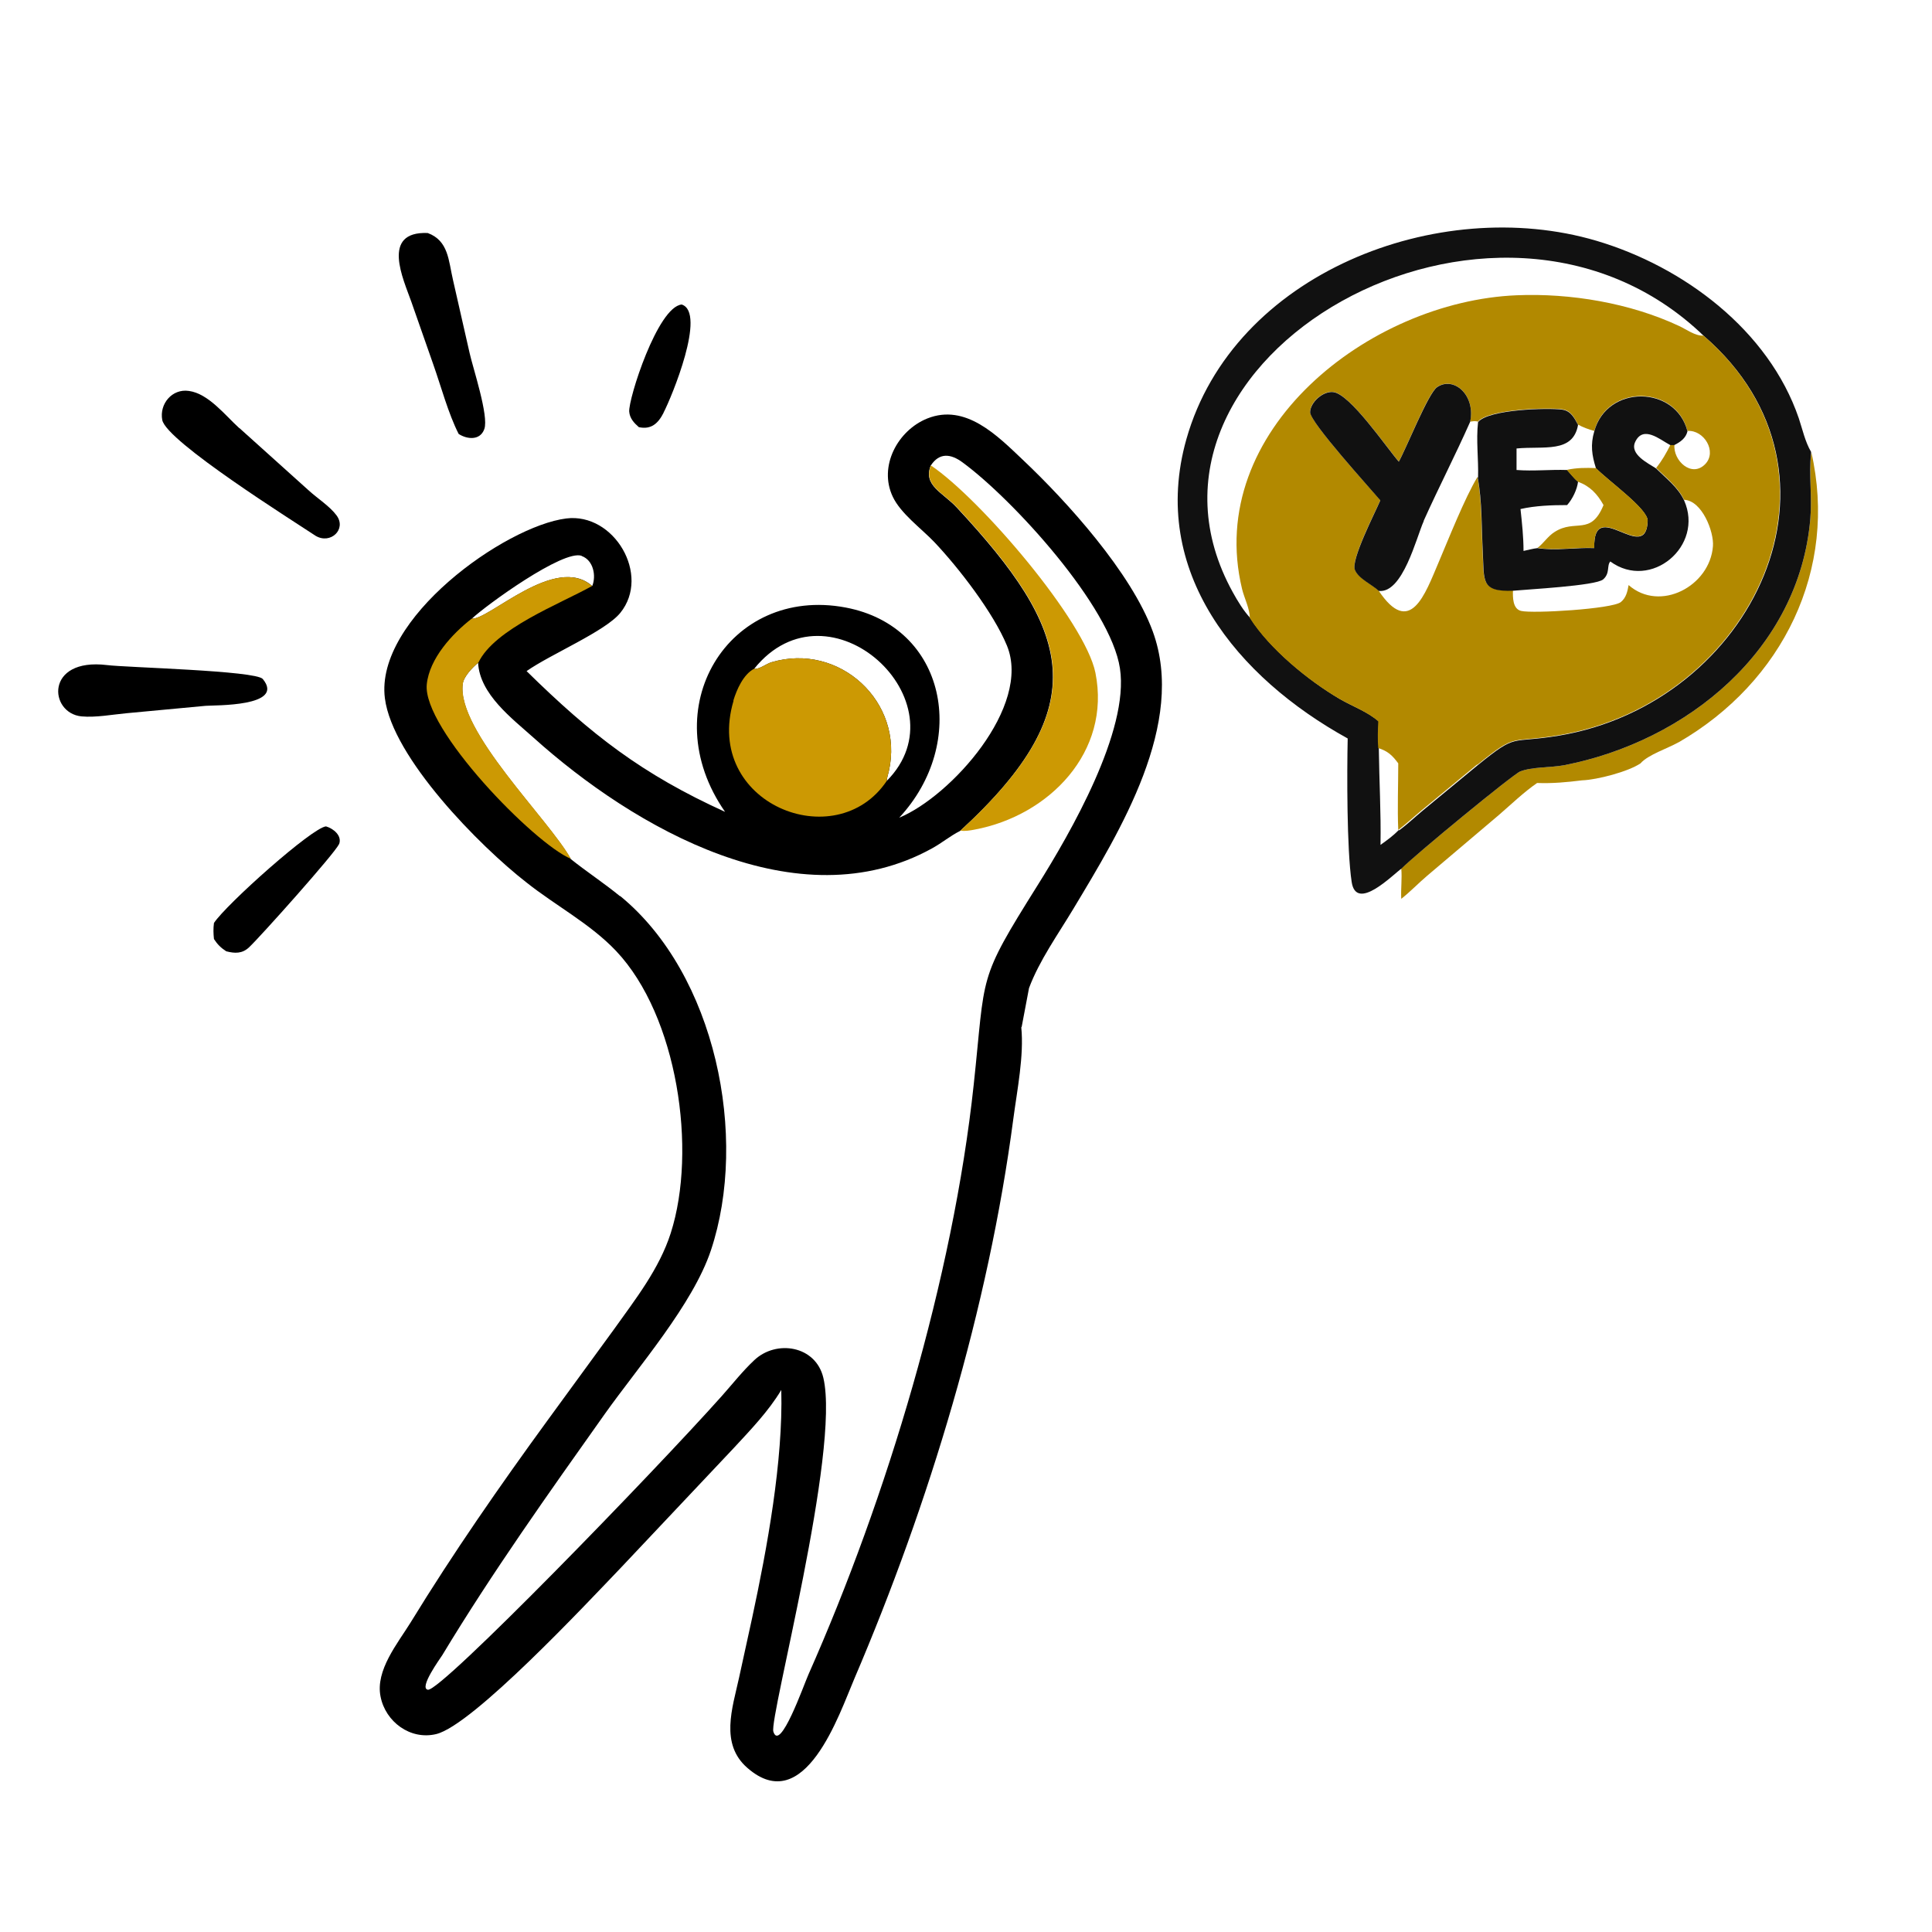
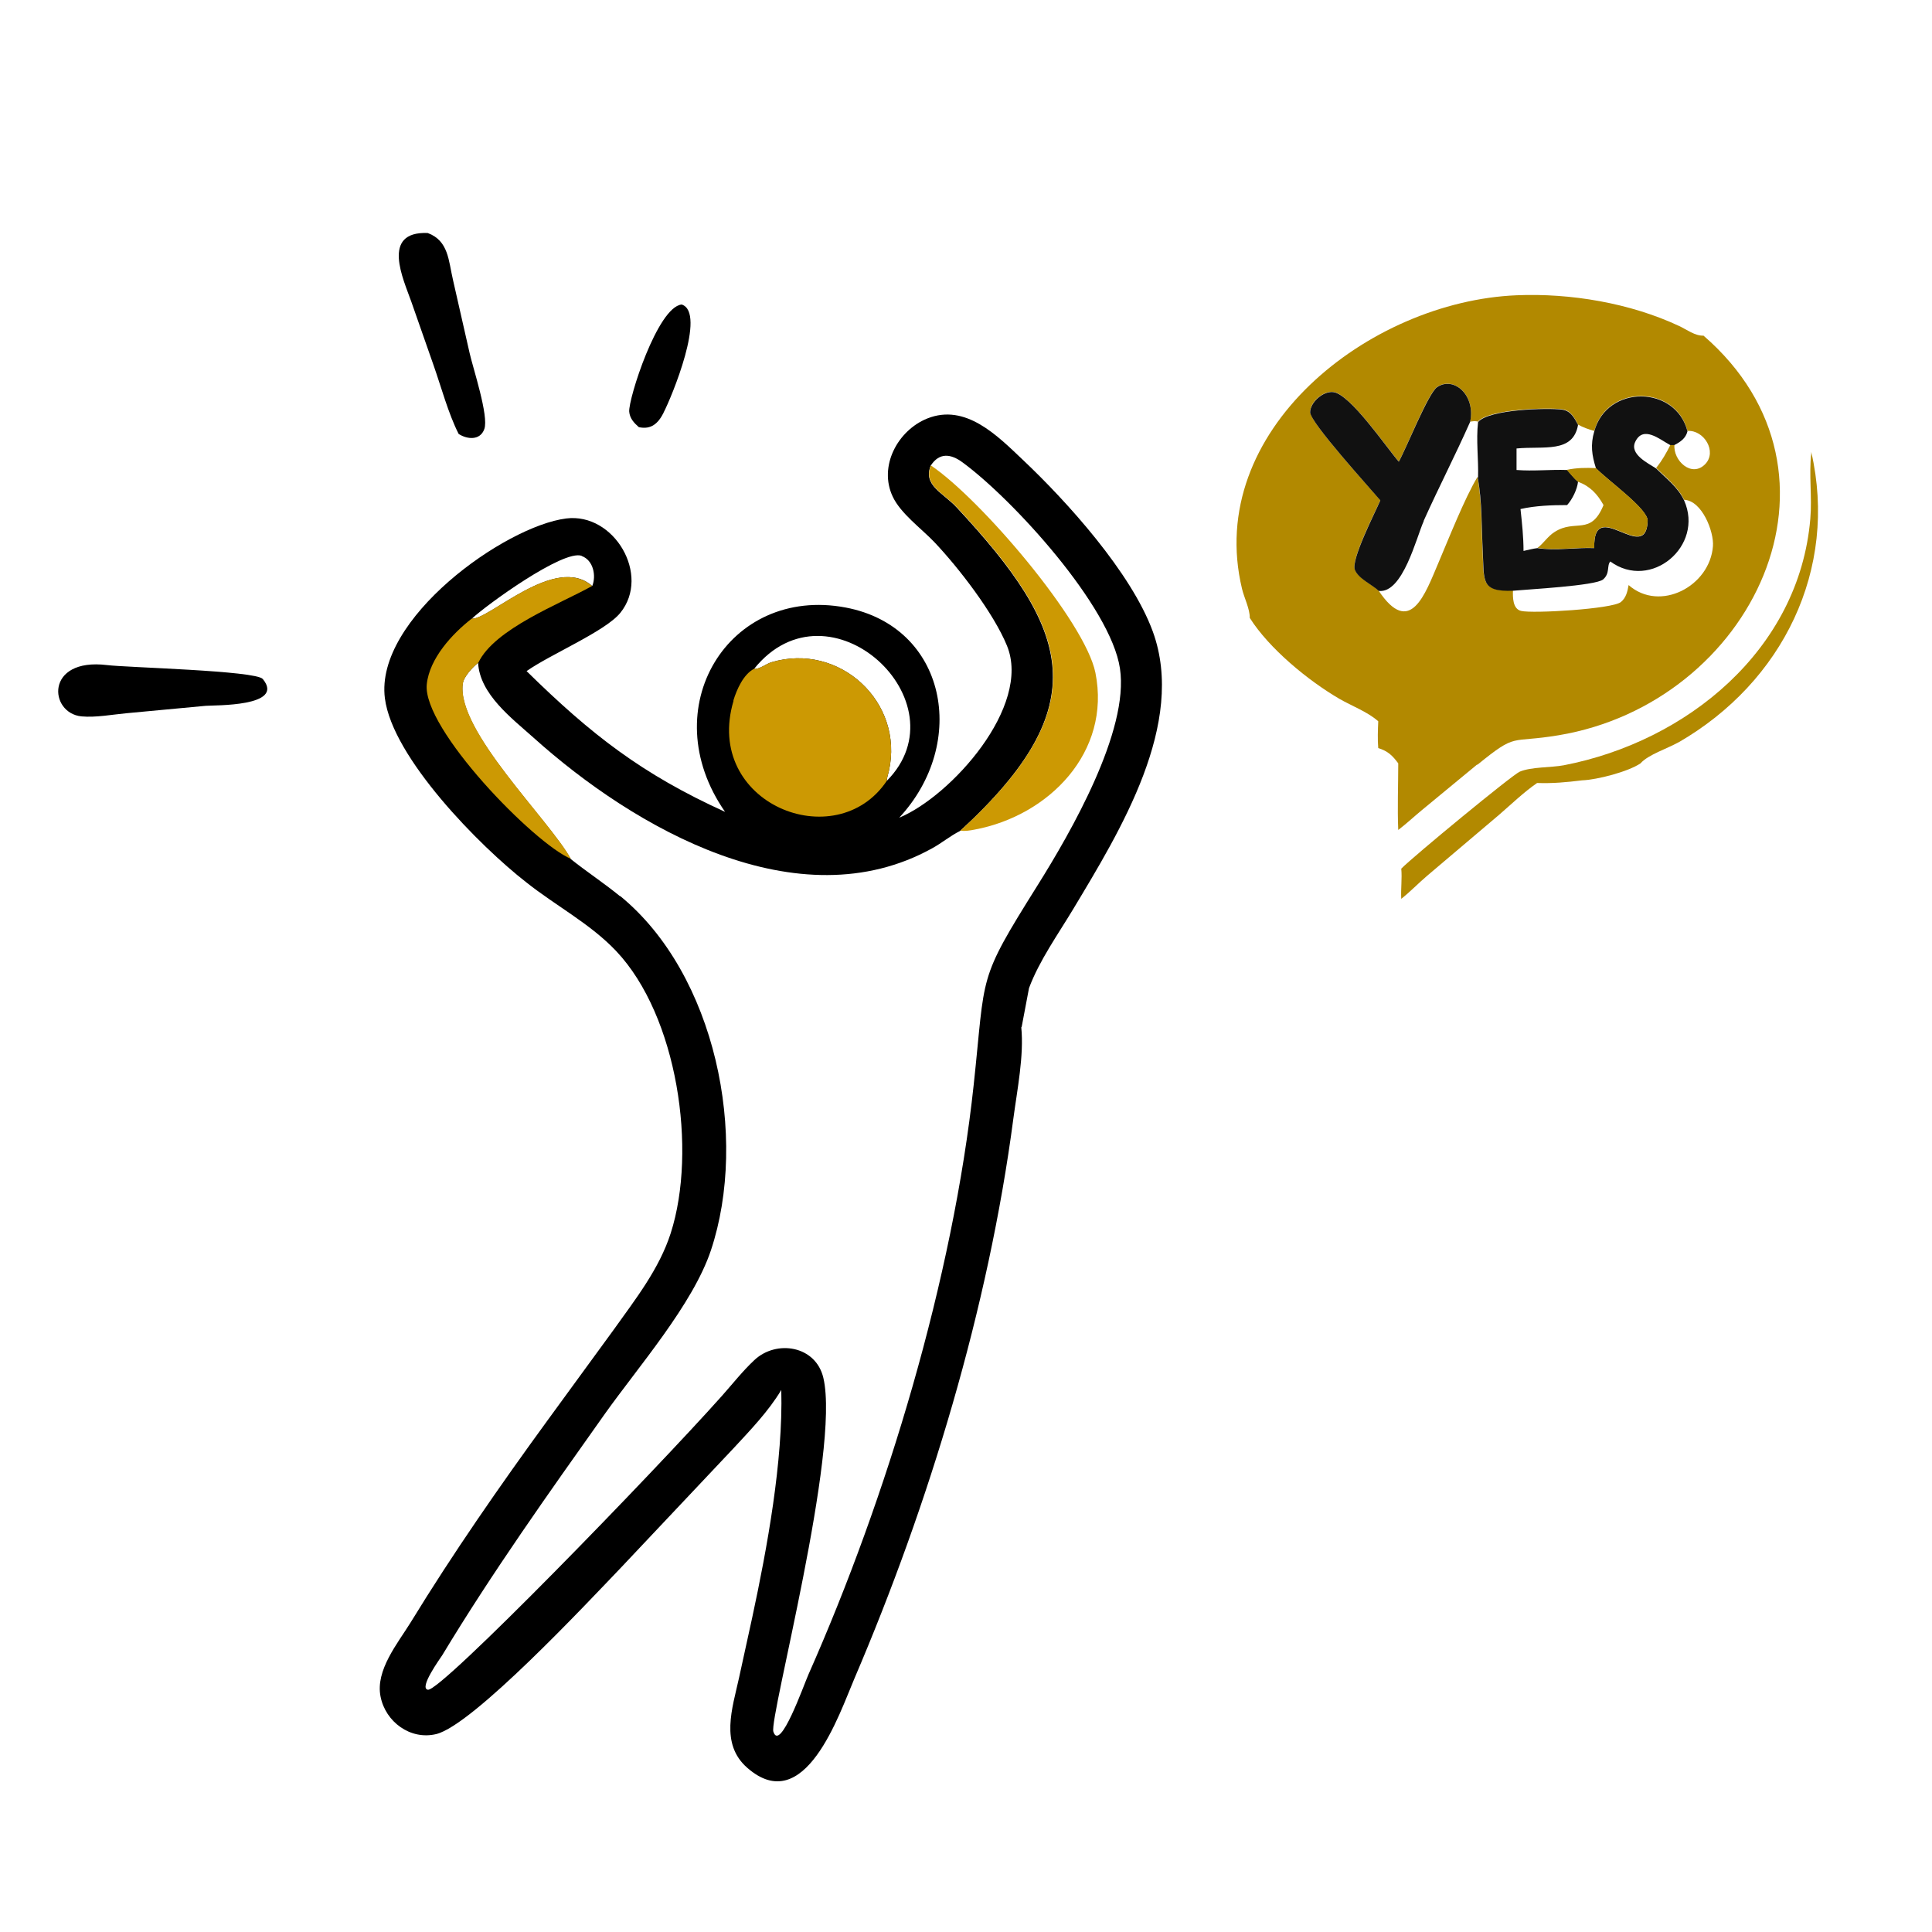
<svg xmlns="http://www.w3.org/2000/svg" id="Layer_1" version="1.1" viewBox="0 0 1024 1024">
  <defs>
    <style>
      .st0 {
        fill: none;
      }

      .st1 {
        fill: #111;
      }

      .st2 {
        fill: #b28900;
      }

      .st3 {
        fill: #cc9903;
      }
    </style>
  </defs>
  <g>
    <path d="M351.7,218.8c-2.9,5.7-6.6,9-13.1,7.6-2.5-2.2-4.8-4.6-5.1-8.2-.5-6.7,15-55.5,27.8-56.8,13.3,4.2-5.4,49.3-9.6,57.3Z" />
-     <path d="M179.6,447.5c-1.7,4.3-41.7,49.1-47.6,54.6-3.6,3.4-7.5,3.3-12.1,2.1-2.8-1.8-4.7-3.7-6.5-6.5-.3-2.9-.4-5.5,0-8.5,6.5-9.9,52.2-50.7,59.4-51.2,3.8,1.1,8.7,4.9,6.9,9.5Z" />
    <path d="M139.3,359.9c12.1,14.8-25.9,13.8-30.3,14.2l-41.7,3.9c-7.7.7-16.5,2.4-24.1,1.7-17.3-1.7-19.5-31.2,13.5-27.2,10,1.3,78.9,2.9,82.6,7.4Z" />
    <path d="M240.1,148.4l8.8,38.7c1.7,7.7,10.3,33.5,7.8,40.3-2.2,6.2-9.1,5.5-13.6,2.6-5.5-10.8-9.3-25.1-13.4-36.7l-11.7-33.4c-4.1-11.7-16.4-37.4,8.7-36.4,11.1,4.1,11,14.7,13.4,24.9Z" />
-     <path d="M126.9,226.9l36.9,33.2c4.5,4.1,11.1,8.3,14.6,13.1,5.4,7.3-3.2,15.5-11.1,10.8-11.4-7.6-79.1-50-81.3-61.4-1.6-8.5,5.2-16.7,14.1-15.4,10.4,1.4,19.3,13,26.7,19.7Z" />
    <path d="M541.3,544.5c1.5,15-2.2,33.3-4.2,48.4-13.2,100.3-44.6,204.1-84.3,296.9-7.9,18.4-26.2,73.9-56.7,47.2-14.6-12.7-7.9-31.7-4.4-47.7l7-32c7.9-36.8,16.4-82.9,15.4-120.6-6.6,11.1-16.4,21.3-25.2,30.8l-59.7,63.3c-18.4,19.2-78.6,83.6-98,88.3-13.7,3.3-26.9-6.5-29.5-19.9-2.8-13.9,9.1-28.2,15.9-39.2,22.6-36.9,47.2-72.3,72.7-107.3l35.1-48.1c11.4-16,24-32,30.1-51,14.1-44,3.6-115.1-28.9-149.5-13.7-14.5-32-24-47.6-36.4-24.7-19.2-71-66.1-75-97.6-5.4-42.1,63.6-91.2,96.1-95.3,25.4-3.2,44.9,30,28.7,50-7.9,9.8-36.9,21.9-49.7,30.9,34.4,33.8,61.2,54.6,105.2,74.6-38.2-54.9,1.9-120,63.9-108.3,53.5,10.1,65.3,71.7,28.4,111.4,27.3-11.3,70.3-59,57.1-91.2-7.1-17.3-25.5-41.2-38.6-55-6.9-7.2-17.7-15-21.9-23.9-7.7-16.1,2.6-35.2,18.3-41.5,20.3-8.1,37.1,9.1,50.6,21.9,23.3,22,57.5,59.8,68.9,91,17.8,48.8-17.3,105.7-42.1,147-8.1,13.5-18,27.3-23.5,42l-3.9,20.6ZM328.7,474.9c50.7,41.5,68.1,127.8,48.1,187.8-9.6,28.7-38.4,61.6-56.3,86.8-29.7,41.9-59.6,83.9-86.1,127.8-1,1.6-12.6,17.5-7.6,18.3,6.9,1.1,120-115.6,155.7-155.6,5.7-6.4,11.1-13.3,17.3-19.1,11.7-11,32.6-7.7,36.6,9.4,9.1,38.7-28.8,180.3-26.5,187.5,3.5,11.2,16.1-24.7,18.6-30.3,41.5-93.6,76.6-210,87.6-312.7,6.4-59.5,1.7-54.3,33.8-105.5,17.5-27.9,48.7-82,43.7-115-4.9-32.9-56.8-89.7-83.4-109.2-6.2-4.6-12.3-5.4-16.9,1.7-4.2,10.5,6.5,14.3,13.8,22.2,60.5,65,74.3,104.9,1.8,171.4-5.2,2.6-9.7,6.4-14.8,9.2-71.1,39.4-158-10.7-211.3-58.6-11.5-10.3-28.5-23-29.4-39.7-3,2.5-7.8,7.4-8.2,11.4-3,25,45.5,71.4,57.3,92.6,8.5,6.8,17.7,12.8,26.1,19.7ZM399.6,354.5c2.8.4,6.5-2.7,9.3-3.5,35.8-10.7,70.5,20.9,62.2,57.8-.4,1.7-1,3.4-1.1,5.1,41.5-41.8-30.6-108.8-70.3-59.4ZM308.3,294.6c-9.8-3.5-50.8,26.3-58.2,33.3,9,.8,44.3-34.5,63.8-17.3,2.2-5.4.6-13.7-5.6-15.9Z" />
    <path class="st3" d="M253.5,351.2c-3,2.5-7.8,7.4-8.2,11.4-3,25,45.5,71.4,57.3,92.6-19.5-8.1-78.8-69-76.4-92.5,1.4-13.7,13.5-26.8,23.8-34.8,9,.8,44.3-34.5,63.8-17.3-17,9.5-51.8,22.7-60.3,40.7Z" />
    <path class="st3" d="M388.7,371.3c1.8-5.9,5.3-13.8,10.9-16.8,2.8.4,6.5-2.7,9.3-3.5,35.8-10.7,70.5,20.9,62.2,57.8-.4,1.7-1,3.4-1.1,5.1-27,40.2-97.4,11.9-81.2-42.5Z" />
    <path class="st3" d="M580.6,356.6c8.4,41.9-24.5,75.7-64,83.1-2.5.5-5.1.9-7.6.6,72.5-66.5,58.8-106.3-1.8-171.4-7.3-7.8-18-11.7-13.8-22.2,26.4,17.8,81.7,82.6,87.2,109.9Z" />
  </g>
  <g>
    <path class="st0" d="M866.7,234.1c-3.1,6.6,6.7,11.3,11.1,14.1,3-3.8,5.4-8,7.6-12.3l-.4-.2c-5.2-2.8-14.1-10.4-18.2-1.5Z" />
-     <path class="st0" d="M853.5,297.5c-2,2.3,0,6.2-3.8,9.5-3.9,3.4-40.6,5.3-47.7,6-.1,3.6-.3,9.8,4.3,10.9,6.1,1.4,48.3-1,52.9-4.7,2.8-2.2,3.5-5.6,4.1-9,16.6,14.7,43,.6,44.7-20.6.6-7.7-5.8-24.2-15.3-24.6,10.8,24.2-17.6,48.1-39.1,32.4Z" />
+     <path class="st0" d="M853.5,297.5c-2,2.3,0,6.2-3.8,9.5-3.9,3.4-40.6,5.3-47.7,6-.1,3.6-.3,9.8,4.3,10.9,6.1,1.4,48.3-1,52.9-4.7,2.8-2.2,3.5-5.6,4.1-9,16.6,14.7,43,.6,44.7-20.6.6-7.7-5.8-24.2-15.3-24.6,10.8,24.2-17.6,48.1-39.1,32.4" />
    <path class="st0" d="M804.1,156.5c28.4-1.2,60.1,4.1,86.1,16.3,3.9,1.9,8.4,5.3,12.9,5.1-110.7-106.8-317.9,12.3-249.7,135.8,2.6,4.8,5.6,9.7,9.3,13.7,0-4.8-3-10.7-4.1-15.4-20.1-83.7,67.3-152.4,145.6-155.6Z" />
    <path class="st0" d="M803.7,237.7v11.4c9,.7,17.9-.3,26.8,0,5.2-1.1,10-1.2,15.3-.9-2.2-6.9-3-12.5-.9-19.6-3-.8-6-1.9-8.7-3.4-2.7,15.2-18.2,11.1-32.6,12.5Z" />
-     <path class="st0" d="M823.9,282c11.1-7.2,19.1,2.2,26-14.3-3.3-5.8-7.1-10-13.6-12.4-.4,4.2-3,9.3-5.8,12.4-8.1,0-16.8.4-24.7,2.1.8,7.4,1.5,14.8,1.6,22.2,2.4-.5,4.9-1.2,7.4-1.5,3.2-2.5,5.5-6.2,9-8.4Z" />
    <path class="st0" d="M783.2,253c.3-9.8-1.1-19.6,0-29.4-1.3-.5-2.7-.2-4.1,0-7.8,17.6-16.7,34.8-24.6,52.4-3.9,8.7-11,38.4-23.8,37,16.8,25.3,24.8,1.8,31.8-14.6,5.2-12.2,14-34.5,20.7-45.5Z" />
    <path class="st2" d="M889.6,393.5c55.3-31.9,84.7-91.7,70.4-154v.9c-1.3,11,.5,23-.5,34.6-5.9,69.5-65.5,118-130.6,130.6-6.9,1.3-17.3.8-23.4,3.4-4,1.7-56.4,44.9-62.8,51.4.5,5.2-.3,10.7,0,16,4.8-3.8,9.1-8.3,13.8-12.3l38-32.2c6.6-5.7,13.1-12,20.2-16.9,8.2.3,15.7-.4,23.8-1.4,8.1-.3,24.5-4.6,31-9,4-4.6,14.4-7.9,20-11.1Z" />
-     <path class="st1" d="M805.5,409c6.1-2.6,16.5-2.1,23.4-3.4,65.1-12.6,124.7-61.1,130.6-130.6,1-11.6-.8-23.6.4-34.6v-.9c-3.2-5.5-4.5-11.8-6.5-17.8-16-46.8-61.3-80.5-107.3-94.1-83.7-24.7-192.4,17.1-217.3,105.2-19.8,70.2,27.1,126.4,85.5,158.6-.4,17.9-.5,58.8,2.1,76,2.4,16.2,21.8-3.8,26.5-7.1,6.3-6.5,58.7-49.7,62.8-51.4ZM741.4,439.9c-3,3.1-6.2,5.4-9.7,7.9.3-17.1-.7-34.1-.9-51.2-.4-4.8-.2-9.5,0-14.2-5.7-5.1-14.1-8.1-20.6-11.9-16.6-9.7-37.2-26.6-47.5-42.9-3.7-4-6.7-9-9.3-13.7-68.2-123.5,139-242.7,249.7-135.8,84.6,73.2,25.8,194.6-76.8,211.8-26.4,4.4-21.7-1.7-43,15.6l-29.2,24.1c-4.2,3.5-8.2,7.3-12.5,10.5Z" />
    <path class="st2" d="M783.1,405.3c21.3-17.3,16.7-11.2,43-15.6,102.6-17.1,161.4-138.5,76.8-211.8-4.5.2-9-3.3-12.9-5.1-26-12.2-57.7-17.5-86.1-16.3-78.3,3.2-165.7,71.9-145.6,155.6,1.1,4.7,4.2,10.7,4.1,15.4,10.3,16.3,30.9,33.2,47.5,42.9,6.6,3.8,15,6.9,20.6,11.9-.2,4.8-.4,9.5,0,14.2,5.1,1.6,7.5,3.9,10.6,8.1,0,11.7-.5,23.6,0,35.3,4.3-3.3,8.4-7.1,12.5-10.5l29.2-24.1ZM730.8,313.1c-3.5-3.4-10.9-6.5-12.7-11.2-2.1-5.5,10.7-30.3,13.5-36.8-5.5-6.4-37.3-41.3-37.2-46.7,0-5.3,6.8-11.2,12.1-10.7,9,.9,28.5,29.6,34.9,36.9,4-7.1,15.5-36.3,20.3-39.5,8.8-5.9,20.5,4.2,17.5,18.4,1.3-.2,2.8-.5,4.1,0,5.7-6.7,37-7.6,44.5-6.6,4.7.6,6.6,4.2,8.5,8.1,2.7,1.5,5.7,2.6,8.7,3.4,6.8-24.9,43.2-24.4,49.4,0,8.8-.6,15.8,11,9.4,17.6-7.2,7.4-17.1-1.9-16.3-10.3h-2.1c-2.2,4.4-4.5,8.5-7.6,12.3,5.3,5.3,11.5,10,14.8,16.9,9.5.4,15.9,16.9,15.3,24.6-1.6,21.2-28.1,35.2-44.7,20.6-.6,3.4-1.3,6.7-4.1,9-4.6,3.7-46.8,6.2-52.9,4.7-4.5-1.1-4.4-7.3-4.3-10.9-17.3.7-15.3-5.2-16.1-20.8-.7-13-.3-26.4-2.7-39.3-6.7,11-15.5,33.3-20.7,45.5-7,16.4-15,39.9-31.8,14.6Z" />
    <path class="st1" d="M754.6,276c7.9-17.6,16.8-34.8,24.6-52.4,3-14.2-8.7-24.4-17.5-18.4-4.7,3.2-16.3,32.4-20.3,39.5-6.4-7.3-25.9-36.1-34.9-36.9-5.3-.5-12,5.4-12.1,10.7,0,5.4,31.7,40.2,37.2,46.7-2.8,6.6-15.6,31.4-13.5,36.8,1.8,4.7,9.1,7.8,12.7,11.2,12.7,1.4,19.9-28.3,23.8-37Z" />
    <path class="st1" d="M783.2,253c2.4,12.8,2,26.3,2.7,39.3.8,15.6-1.2,21.5,16.1,20.8,7.1-.7,43.8-2.6,47.7-6,3.8-3.3,1.8-7.3,3.8-9.5,21.5,15.7,49.9-8.2,39.1-32.4-3.3-7-9.5-11.6-14.8-16.9-4.3-2.8-14.2-7.5-11.1-14.1,4.2-8.9,13-1.3,18.2,1.5l.4.2h2.1c3.2-1.6,6.1-3.6,7-7.3-6.2-24.4-42.6-24.9-49.4,0-2.1,7.1-1.3,12.7.9,19.6,6.7,6.8,27.6,21.6,27.4,27.9-.8,23.7-29.1-13.7-28.3,14.4-9.8-.4-20.5,1.5-30.1,0-2.5.3-5,1-7.4,1.5,0-7.4-.8-14.8-1.6-22.2,7.9-1.8,16.6-2.1,24.7-2.1,2.8-3.1,5.3-8.2,5.8-12.4-2.1-1.7-3.9-4.2-5.8-6.2-9-.3-17.9.7-26.8,0v-11.4c14.4-1.4,29.9,2.7,32.6-12.5-2-3.8-3.9-7.5-8.5-8.1-7.5-1-38.8-.2-44.5,6.6-1.1,9.8.3,19.6,0,29.4Z" />
    <path class="st2" d="M830.5,249.1c1.8,2,3.7,4.5,5.8,6.2,6.5,2.4,10.3,6.5,13.6,12.4-6.8,16.6-14.9,7.1-26,14.3-3.5,2.2-5.8,6-9,8.4,9.6,1.5,20.3-.4,30.1,0-.8-28.1,27.5,9.2,28.3-14.4.2-6.3-20.7-21-27.4-27.9-5.3-.2-10.1-.2-15.3.9Z" />
  </g>
</svg>